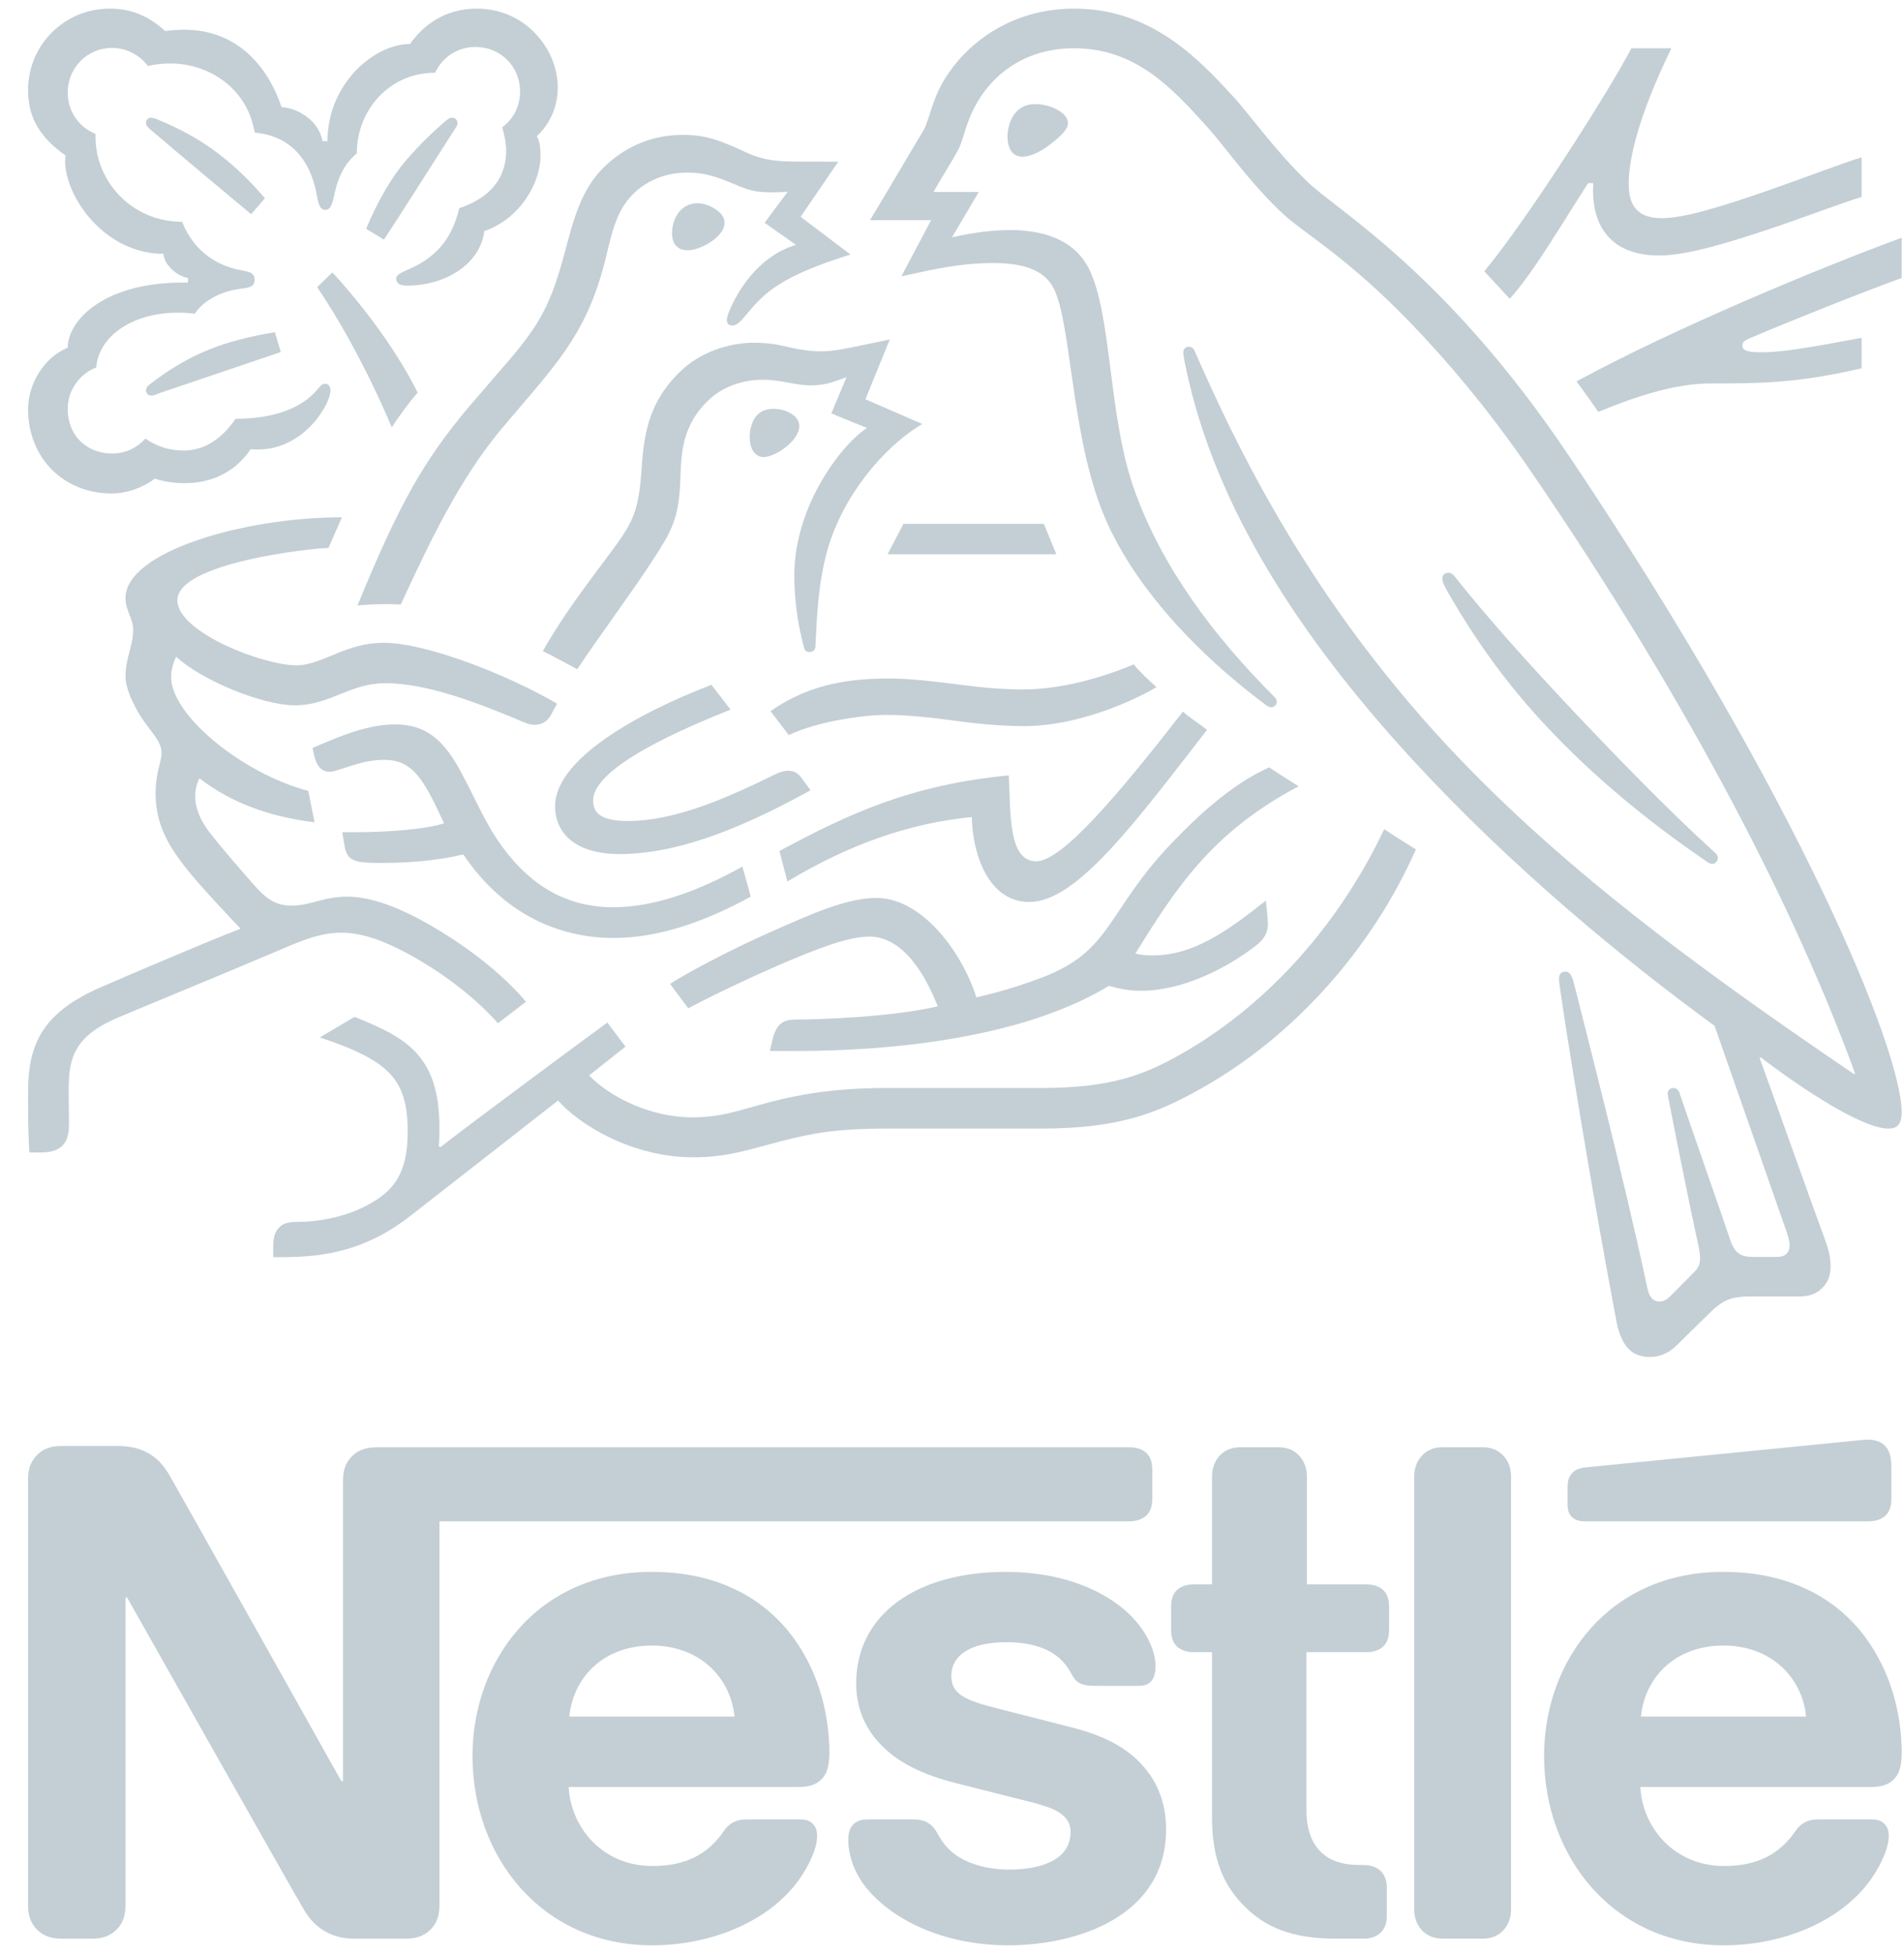
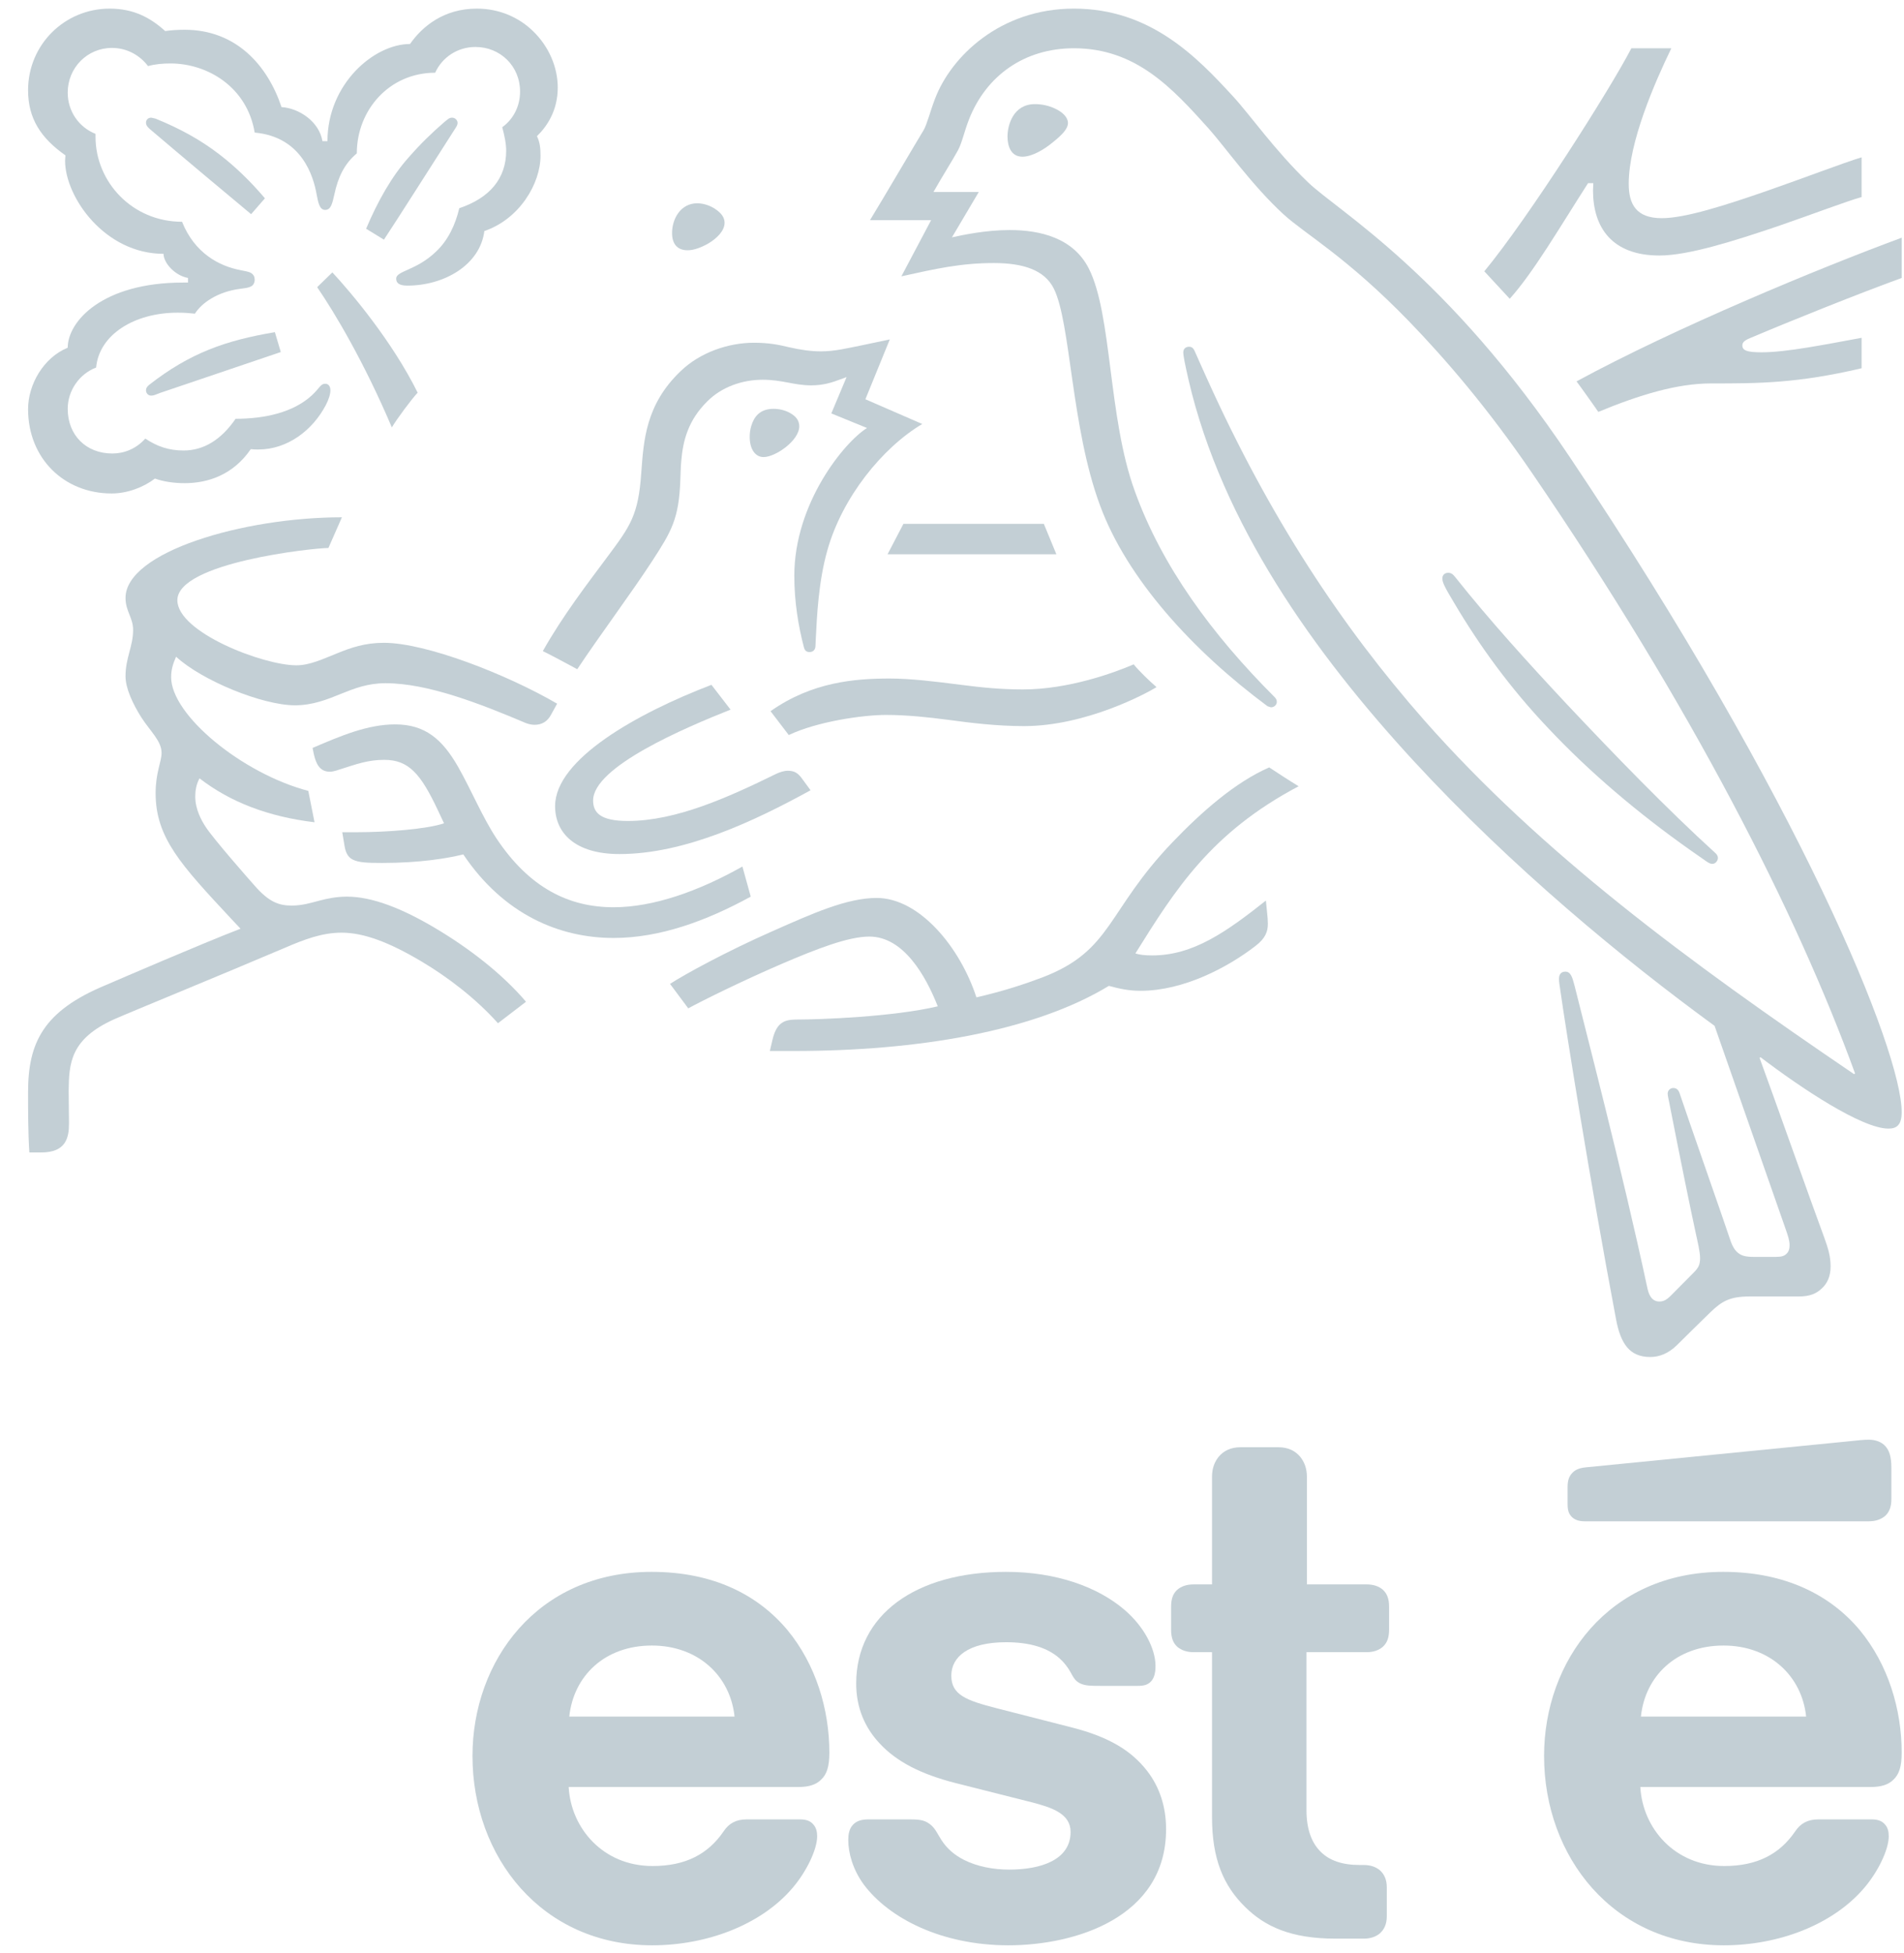
<svg xmlns="http://www.w3.org/2000/svg" width="78" height="80" viewBox="0 0 78 80" fill="none">
  <g clip-path="url(#clip0_1147_35421)">
    <path d="M53.2 32.206C52.82 31.975 52.279 31.623 51.995 31.434C50.599 32.042 49.216 33.264 48.039 34.493C45.333 37.311 45.577 38.932 42.72 40.029C42.004 40.301 41.124 40.595 40 40.853C39.336 38.81 37.673 36.781 35.913 36.781C34.694 36.781 33.284 37.417 31.66 38.136C29.753 38.974 28.007 39.935 27.449 40.301L28.195 41.303C28.765 40.992 30.402 40.179 32.041 39.474C33.462 38.866 34.75 38.363 35.613 38.363C37.007 38.363 37.915 39.949 38.417 41.22C36.588 41.653 33.584 41.761 32.679 41.761C32.257 41.761 32.107 41.828 31.96 41.953C31.824 42.075 31.716 42.289 31.646 42.589L31.538 43.05H32.515C37.576 43.05 42.357 42.25 45.427 40.382C45.863 40.501 46.24 40.584 46.729 40.584C48.486 40.584 50.302 39.624 51.437 38.744C51.845 38.433 51.94 38.15 51.94 37.839C51.94 37.689 51.926 37.553 51.912 37.417L51.859 36.889C50.235 38.175 48.88 39.135 47.201 39.135C46.904 39.135 46.687 39.11 46.513 39.054C48.15 36.428 49.613 34.102 53.2 32.206Z" fill="#C3CFD5" />
-     <path d="M42.451 35.28C41.301 35.28 41.407 33.314 41.326 31.76C37.265 32.151 34.722 33.359 31.929 34.858L32.257 36.105C34.789 34.589 37.223 33.722 39.811 33.467C39.838 34.952 40.474 36.946 42.168 36.946C43.98 36.946 46.185 34.103 48.772 30.771L49.449 29.892C49.097 29.619 48.705 29.378 48.461 29.148C45.807 32.559 43.506 35.28 42.451 35.28Z" fill="#C3CFD5" />
    <path d="M33.623 14.392C33.245 14.392 32.809 14.336 32.296 14.217C31.904 14.12 31.485 14.039 30.888 14.039C29.822 14.039 28.67 14.444 27.884 15.202C26.449 16.571 26.369 18.045 26.271 19.358C26.152 21.104 25.827 21.54 24.881 22.811C24.106 23.853 23.051 25.221 22.238 26.67C22.496 26.79 23.348 27.251 23.648 27.412C24.581 26.007 25.88 24.272 26.732 22.959C27.504 21.768 27.815 21.254 27.871 19.658C27.884 19.386 27.884 19.128 27.91 18.872C27.979 18.045 28.195 17.206 28.981 16.435C29.564 15.852 30.402 15.555 31.244 15.555C32.054 15.555 32.529 15.785 33.231 15.785C33.734 15.785 34.1 15.663 34.422 15.541L34.681 15.446L34.056 16.934L35.519 17.531C34.586 18.111 32.54 20.616 32.54 23.583C32.54 24.652 32.704 25.64 32.934 26.518C32.959 26.615 33.015 26.709 33.162 26.709C33.301 26.709 33.395 26.626 33.406 26.479L33.42 26.168C33.465 25.26 33.528 23.825 33.895 22.539C34.503 20.374 36.141 18.345 37.781 17.367L35.452 16.354L36.452 13.903L35.358 14.133C34.694 14.266 34.206 14.392 33.623 14.392Z" fill="#C3CFD5" />
    <path d="M42.395 4.265C41.515 4.265 41.274 5.117 41.274 5.592C41.274 5.972 41.407 6.419 41.885 6.419C42.273 6.419 42.762 6.136 43.139 5.822C43.506 5.525 43.75 5.281 43.75 5.036C43.75 4.809 43.534 4.589 43.209 4.442C42.978 4.334 42.695 4.265 42.395 4.265Z" fill="#C3CFD5" />
    <path d="M42.762 21.457H37.01L36.36 22.704H43.276L42.762 21.457Z" fill="#C3CFD5" />
    <path d="M29.009 9.978C29.375 9.762 29.683 9.451 29.683 9.126C29.683 8.976 29.619 8.829 29.47 8.693C29.211 8.452 28.859 8.327 28.562 8.327C27.884 8.327 27.532 8.962 27.532 9.545C27.532 9.992 27.748 10.251 28.168 10.251C28.426 10.251 28.723 10.139 29.009 9.978Z" fill="#C3CFD5" />
    <path d="M69.241 34.819L69.901 35.28C69.999 35.346 70.065 35.385 70.148 35.385C70.282 35.385 70.376 35.252 70.376 35.144C70.376 35.077 70.348 35.008 70.271 34.941C68.291 33.139 66.168 30.949 64.177 28.834C62.62 27.168 61.023 25.411 59.616 23.64C59.519 23.515 59.441 23.462 59.33 23.462C59.169 23.462 59.088 23.57 59.088 23.692C59.088 23.881 59.224 24.111 59.563 24.681C60.59 26.424 61.864 28.187 63.433 29.836C65.124 31.635 67.114 33.317 69.241 34.819Z" fill="#C3CFD5" />
-     <path d="M59.116 79.409H60.726C61.145 79.409 61.428 79.26 61.631 79.018C61.795 78.815 61.903 78.557 61.903 78.205V60.487C61.903 60.135 61.795 59.877 61.631 59.674C61.428 59.43 61.145 59.28 60.726 59.28H59.116C58.694 59.28 58.411 59.43 58.208 59.674C58.044 59.877 57.936 60.135 57.936 60.487V78.205C57.936 78.557 58.044 78.815 58.208 79.018C58.411 79.26 58.694 79.409 59.116 79.409Z" fill="#C3CFD5" />
    <path d="M32.46 16.976C32.232 16.815 31.946 16.746 31.688 16.746C31.119 16.746 30.888 17.084 30.78 17.437C30.727 17.601 30.713 17.759 30.713 17.898C30.713 18.384 30.93 18.722 31.282 18.722C31.771 18.722 32.743 18.045 32.743 17.462C32.743 17.287 32.665 17.112 32.46 16.976Z" fill="#C3CFD5" />
    <path d="M14.021 34.089L14.118 34.669C14.159 34.914 14.254 35.116 14.454 35.211C14.701 35.333 15.051 35.347 15.661 35.347C17.205 35.347 18.329 35.158 18.979 34.997C20.642 37.471 22.929 38.42 25.136 38.42C27.021 38.42 28.926 37.729 30.755 36.727L30.414 35.494C28.631 36.499 26.774 37.162 25.136 37.162C23.31 37.162 21.686 36.374 20.331 34.331C19.762 33.467 19.317 32.382 18.773 31.421C18.124 30.283 17.419 29.672 16.189 29.672C15.065 29.672 13.968 30.136 12.805 30.636L12.857 30.894C12.952 31.313 13.116 31.61 13.51 31.61C13.685 31.61 13.862 31.529 13.957 31.505C14.606 31.299 15.078 31.124 15.742 31.124C16.758 31.124 17.244 31.718 17.935 33.181L18.19 33.723C17.488 33.964 15.836 34.089 14.606 34.089L14.021 34.089Z" fill="#C3CFD5" />
    <path d="M67.222 70.312C67.397 68.649 68.672 67.403 70.607 67.403C72.503 67.403 73.816 68.649 73.991 70.312H67.222ZM77.566 72.897C77.797 72.683 77.905 72.369 77.905 71.789C77.905 70.015 77.35 68.175 76.184 66.767C74.993 65.346 73.152 64.385 70.593 64.385C65.895 64.385 63.255 68.052 63.255 71.925C63.255 76.053 66.087 79.682 70.621 79.682C72.883 79.682 75.101 78.827 76.375 77.325C76.931 76.675 77.375 75.767 77.375 75.215C77.375 75.023 77.336 74.862 77.228 74.74C77.119 74.604 76.956 74.524 76.672 74.524H74.493C74.06 74.524 73.763 74.685 73.544 75.012C72.908 75.945 71.989 76.434 70.634 76.434C68.605 76.434 67.292 74.887 67.198 73.197H76.645C77.064 73.197 77.364 73.102 77.566 72.897Z" fill="#C3CFD5" />
    <path d="M66.831 1.977C65.979 3.629 62.62 8.923 60.807 11.113L61.848 12.238C62.822 11.158 63.894 9.314 65.057 7.502H65.273C65.273 7.596 65.26 7.704 65.26 7.799C65.26 9.328 66.045 10.466 67.98 10.466C69.171 10.466 71.04 9.87 72.799 9.276C74.263 8.773 75.601 8.259 76.264 8.071V6.444C75.506 6.674 73.966 7.268 72.369 7.824C70.687 8.407 69.038 8.937 68.077 8.937C67.02 8.937 66.723 8.354 66.723 7.527C66.723 5.822 67.791 3.373 68.469 1.977H66.831Z" fill="#C3CFD5" />
    <path d="M53.592 7.474C52.223 6.161 51.182 4.67 50.518 3.954C49.041 2.344 47.134 0.353 43.995 0.353C40.96 0.353 38.959 2.33 38.309 4.034C38.117 4.523 37.97 5.117 37.834 5.336C37.537 5.822 36.196 8.11 35.641 9.017H38.145L36.926 11.319C38.348 11.005 39.364 10.775 40.716 10.775C41.921 10.775 42.79 11.061 43.17 11.819C43.872 13.229 43.872 17.49 45.063 20.699C46.171 23.717 48.88 26.671 51.926 28.928L52.062 28.972C52.212 28.972 52.306 28.861 52.306 28.753C52.306 28.672 52.279 28.62 52.212 28.55C49.666 26.007 47.592 23.192 46.485 20.105C45.388 17.099 45.563 12.876 44.602 10.994C43.967 9.747 42.615 9.423 41.368 9.423C40.366 9.423 39.431 9.628 38.998 9.722L40.097 7.865H38.24C38.631 7.174 39.039 6.538 39.242 6.161C39.417 5.836 39.486 5.431 39.703 4.875C40.405 3.101 41.962 1.977 43.995 1.977C46.538 1.977 48.028 3.615 49.505 5.256C50.18 6.011 51.293 7.596 52.575 8.773C53.456 9.584 55.132 10.492 57.72 13.159C59.211 14.703 60.943 16.707 62.77 19.386C69.307 28.958 73.599 37.392 75.995 43.969L75.953 43.997C69.091 39.338 63.15 34.941 58.355 29.514C54.96 25.655 52.006 21.188 49.436 15.486C49.261 15.108 49.111 14.756 48.947 14.392C48.88 14.242 48.814 14.203 48.706 14.203C48.57 14.203 48.475 14.295 48.475 14.431C48.475 14.581 48.542 14.906 48.689 15.555C50.058 21.457 53.847 26.751 57.895 31.151C61.928 35.524 66.492 39.286 70.24 42.02L73.166 50.387C73.236 50.59 73.313 50.804 73.313 51.009C73.313 51.156 73.274 51.281 73.18 51.362C73.097 51.442 72.991 51.484 72.744 51.484H71.864C71.487 51.484 71.34 51.428 71.203 51.32C71.067 51.212 70.973 51.048 70.906 50.859C70.648 50.074 69.102 45.673 68.808 44.782C68.755 44.619 68.658 44.566 68.549 44.566C68.416 44.566 68.319 44.674 68.319 44.793C68.319 44.902 68.361 45.024 68.43 45.404C68.822 47.406 69.28 49.654 69.468 50.507C69.552 50.904 69.646 51.267 69.646 51.537C69.646 51.781 69.593 51.917 69.391 52.12L68.48 53.039C68.266 53.258 68.144 53.311 67.969 53.311C67.75 53.311 67.575 53.163 67.492 52.783C66.465 47.978 64.91 42.02 64.502 40.368C64.407 40.005 64.341 39.799 64.124 39.799C63.933 39.799 63.866 39.935 63.866 40.099C63.866 40.218 63.891 40.368 63.908 40.477C64.149 42.181 65.138 48.397 66.209 54.069C66.398 55.043 66.762 55.584 67.603 55.584C67.983 55.584 68.347 55.437 68.686 55.11C69.241 54.554 69.404 54.407 70.065 53.755C70.54 53.297 70.865 53.105 71.675 53.105H73.68C74.154 53.105 74.413 52.986 74.64 52.769C74.857 52.567 74.993 52.281 74.993 51.875C74.993 51.456 74.887 51.117 74.735 50.698C74.221 49.316 72.569 44.646 72.084 43.333L72.122 43.305C73.816 44.593 76.281 46.229 77.364 46.229C77.7 46.229 77.905 46.082 77.905 45.554C77.905 43.064 73.763 32.817 64.299 18.709C59.263 11.197 54.835 8.665 53.592 7.474Z" fill="#C3CFD5" />
    <path d="M71.689 13.851C73.313 13.16 76.225 11.994 77.905 11.386V9.737C74.535 10.98 68.619 13.429 64.585 15.622C64.691 15.758 65.396 16.747 65.476 16.872C67.183 16.166 68.713 15.706 70.093 15.706C72.028 15.706 73.613 15.706 76.264 15.084V13.837C74.776 14.109 73.194 14.431 72.164 14.431C71.556 14.431 71.378 14.351 71.378 14.148C71.378 14.029 71.462 13.945 71.689 13.851Z" fill="#C3CFD5" />
-     <path d="M32.893 6.621C31.974 6.621 31.363 6.607 30.563 6.241C29.481 5.741 28.925 5.525 27.965 5.525C26.788 5.525 25.719 5.944 24.839 6.755C23.823 7.69 23.512 8.937 23.146 10.303C22.862 11.36 22.524 12.524 21.766 13.592C21.13 14.497 20.672 14.944 19.22 16.652C17.313 18.911 16.311 20.741 14.645 24.802C14.914 24.775 15.309 24.747 15.742 24.747C15.958 24.747 16.136 24.747 16.419 24.761L16.619 24.328C17.554 22.323 18.815 19.617 20.575 17.532L21.183 16.816C22.998 14.689 24.12 13.429 24.825 10.533C25.069 9.503 25.272 8.584 25.963 7.921C26.585 7.324 27.371 7.069 28.168 7.069C28.845 7.069 29.347 7.23 30.078 7.541C30.741 7.824 30.985 7.879 31.691 7.879C31.929 7.879 32.107 7.865 32.271 7.851L31.324 9.126L32.609 10.031C30.999 10.505 30.144 12.063 29.861 12.782C29.805 12.929 29.778 13.026 29.778 13.12C29.778 13.229 29.833 13.334 29.997 13.334C30.172 13.334 30.308 13.201 30.538 12.929C31.324 11.979 31.946 11.333 34.841 10.425L32.798 8.881L34.342 6.622L32.893 6.621Z" fill="#C3CFD5" />
    <path d="M7.499 11.574C4.182 11.574 2.774 13.171 2.774 14.242C1.786 14.647 1.15 15.744 1.15 16.76C1.15 18.778 2.625 20.213 4.573 20.213C5.223 20.213 5.886 19.955 6.347 19.603C6.686 19.725 7.119 19.791 7.563 19.791C8.499 19.791 9.54 19.467 10.273 18.398C10.384 18.412 10.478 18.412 10.584 18.412C11.775 18.412 12.805 17.626 13.346 16.596C13.479 16.341 13.535 16.135 13.535 15.988C13.535 15.838 13.468 15.719 13.321 15.719C13.129 15.719 13.102 15.894 12.763 16.205C12.005 16.896 10.842 17.154 9.651 17.154C9.068 18.004 8.352 18.453 7.524 18.453C6.916 18.453 6.442 18.29 5.953 17.965C5.562 18.398 5.073 18.576 4.601 18.576C3.53 18.576 2.774 17.829 2.774 16.746C2.774 15.988 3.26 15.311 3.938 15.055C4.06 13.715 5.492 12.807 7.28 12.807C7.513 12.807 7.741 12.821 7.985 12.848C8.257 12.415 8.904 11.954 9.826 11.832C10.017 11.807 10.165 11.793 10.273 11.738C10.384 11.685 10.434 11.574 10.434 11.455C10.434 11.347 10.395 11.252 10.287 11.183C10.192 11.127 10.031 11.102 9.84 11.063C8.985 10.9 7.971 10.372 7.458 9.084C5.412 9.084 3.913 7.446 3.913 5.605V5.483C3.232 5.211 2.774 4.562 2.774 3.793C2.774 2.777 3.574 1.963 4.587 1.963C5.198 1.963 5.725 2.26 6.064 2.707C6.347 2.627 6.672 2.599 6.983 2.599C8.499 2.599 10.123 3.562 10.434 5.431C12.385 5.605 12.844 7.257 12.968 7.946C13.035 8.298 13.088 8.598 13.321 8.598C13.562 8.598 13.615 8.326 13.698 7.962C13.846 7.268 14.101 6.716 14.617 6.283C14.617 4.512 15.944 2.979 17.827 2.979C18.11 2.355 18.734 1.924 19.478 1.924C20.494 1.924 21.305 2.707 21.305 3.751C21.305 4.362 21.022 4.889 20.575 5.211C20.669 5.564 20.736 5.878 20.736 6.175C20.736 7.313 20.059 8.11 18.815 8.529C18.651 9.22 18.354 9.842 17.866 10.303C17.055 11.088 16.23 11.088 16.23 11.413C16.23 11.591 16.35 11.699 16.688 11.699C18.19 11.699 19.667 10.858 19.842 9.464C21.277 8.976 22.143 7.527 22.143 6.377C22.143 6.08 22.119 5.822 21.996 5.578C22.388 5.2 22.849 4.551 22.849 3.587C22.849 2.749 22.482 1.897 21.833 1.272C21.264 0.719 20.464 0.353 19.534 0.353C18.179 0.353 17.299 1.083 16.797 1.802C15.323 1.802 13.415 3.44 13.415 5.783H13.21C13.074 4.97 12.236 4.428 11.533 4.387C10.964 2.682 9.679 1.219 7.563 1.219C7.322 1.219 7.025 1.233 6.767 1.272C6.142 0.706 5.453 0.353 4.493 0.353C2.65 0.353 1.15 1.827 1.15 3.696C1.15 4.861 1.678 5.658 2.68 6.363L2.666 6.583C2.666 8.071 4.29 10.397 6.7 10.397C6.7 10.775 7.172 11.291 7.702 11.385V11.574L7.499 11.574Z" fill="#C3CFD5" />
    <path d="M41.338 76.581C40.705 76.581 40.041 76.459 39.5 76.187C39.12 75.998 38.795 75.728 38.564 75.365C38.362 75.051 38.292 74.821 37.984 74.646C37.795 74.537 37.562 74.524 37.251 74.524H35.575C35.208 74.524 35.033 74.632 34.911 74.782C34.789 74.929 34.75 75.146 34.75 75.365C34.75 75.903 34.939 76.581 35.383 77.189C36.413 78.569 38.564 79.682 41.313 79.682C44.02 79.682 47.77 78.558 47.77 74.929C47.77 73.993 47.498 73.194 46.998 72.544C46.363 71.723 45.455 71.153 43.911 70.759L40.841 69.974C39.567 69.649 38.972 69.418 38.972 68.636C38.972 67.878 39.65 67.267 41.218 67.267C42.137 67.267 42.978 67.47 43.52 68.039C43.967 68.513 43.886 68.758 44.236 68.947C44.453 69.055 44.697 69.055 45.075 69.055H46.607C46.851 69.055 47.026 69.016 47.159 68.866C47.27 68.744 47.337 68.555 47.337 68.241C47.337 67.539 46.876 66.631 46.066 65.94C44.98 65.007 43.276 64.385 41.218 64.385C37.51 64.385 35.075 66.145 35.075 68.96C35.075 69.963 35.438 70.773 36.033 71.409C36.724 72.156 37.712 72.669 39.147 73.036L42.248 73.819C43.101 74.038 43.858 74.293 43.858 75.037C43.858 76.187 42.64 76.581 41.338 76.581Z" fill="#C3CFD5" />
    <path d="M12.993 11.763C13.709 12.807 14.914 14.825 16.052 17.507C16.255 17.165 16.866 16.341 17.11 16.085C16.066 13.973 14.359 11.954 13.615 11.158L12.993 11.763Z" fill="#C3CFD5" />
    <path d="M32.313 30.108C33.476 29.553 35.358 29.284 36.291 29.284C37.146 29.284 38.023 29.378 38.834 29.484C39.755 29.609 40.827 29.742 41.949 29.742C44.494 29.742 46.987 28.39 47.379 28.146C47.068 27.874 46.674 27.496 46.443 27.213C45.63 27.563 43.764 28.24 41.91 28.24C40.988 28.24 40.216 28.16 39.364 28.051C38.309 27.915 37.304 27.793 36.452 27.793C35.033 27.793 33.27 27.929 31.566 29.131L32.313 30.108Z" fill="#C3CFD5" />
    <path d="M29.928 29.067L29.145 28.051C26.11 29.214 22.74 31.096 22.74 33.02C22.74 34.114 23.554 34.983 25.378 34.983C28.059 34.983 30.916 33.628 33.206 32.37L32.879 31.924C32.69 31.649 32.529 31.571 32.271 31.571C32.107 31.571 31.929 31.635 31.785 31.704C29.822 32.665 27.696 33.628 25.719 33.628C24.581 33.628 24.298 33.278 24.298 32.787C24.298 31.407 28.059 29.811 29.928 29.067Z" fill="#C3CFD5" />
    <path d="M55.987 67.675C56.271 67.675 56.49 67.592 56.648 67.456C56.826 67.294 56.906 67.078 56.906 66.753V65.818C56.906 65.493 56.826 65.276 56.648 65.115C56.49 64.979 56.271 64.899 55.987 64.899H53.539V60.487C53.539 60.135 53.428 59.877 53.267 59.674C53.064 59.43 52.778 59.28 52.359 59.28H50.829C50.41 59.28 50.127 59.43 49.922 59.674C49.761 59.877 49.652 60.135 49.652 60.487V64.899H48.895C48.611 64.899 48.392 64.979 48.231 65.115C48.053 65.276 47.976 65.493 47.976 65.818V66.753C47.976 67.078 48.053 67.294 48.231 67.456C48.392 67.591 48.611 67.675 48.895 67.675H49.652V74.429C49.652 76.159 50.127 77.244 51.007 78.11C51.818 78.91 52.876 79.409 54.716 79.409H55.865C56.148 79.409 56.365 79.329 56.529 79.193C56.706 79.032 56.812 78.815 56.812 78.491V77.311C56.812 76.986 56.706 76.769 56.529 76.608C56.365 76.472 56.148 76.392 55.865 76.392H55.704C54.974 76.392 54.472 76.203 54.13 75.876C53.728 75.498 53.522 74.915 53.522 74.157V67.675H55.987Z" fill="#C3CFD5" />
    <path d="M76.564 62.314C76.847 62.314 77.064 62.23 77.228 62.094C77.403 61.933 77.483 61.717 77.483 61.392V60.134C77.483 59.646 77.389 59.401 77.228 59.227C77.081 59.066 76.834 58.971 76.564 58.971C76.348 58.971 76.131 58.996 75.765 59.035L64.963 60.104C64.652 60.135 64.502 60.229 64.394 60.351C64.272 60.487 64.219 60.659 64.219 60.903V61.608C64.219 61.878 64.272 62 64.369 62.111C64.488 62.244 64.666 62.314 64.91 62.314H76.564Z" fill="#C3CFD5" />
-     <path d="M56.706 33.964C54.674 38.244 51.587 41.356 48.419 43.155C46.918 44.01 45.566 44.566 42.64 44.566H36.316C34.056 44.566 32.634 44.863 31.527 45.146C30.336 45.459 29.575 45.768 28.373 45.768C26.585 45.768 24.933 44.888 24.134 44.049L25.625 42.872L24.881 41.884C24.448 42.195 19.154 46.109 18.043 46.989L17.976 46.947C18.001 46.675 18.001 46.434 18.001 46.19C18.001 43.211 16.619 42.494 14.523 41.653L13.101 42.494C15.986 43.455 16.702 44.227 16.702 46.378C16.702 48.083 16.094 48.763 15.214 49.274C14.306 49.804 13.182 50.048 12.194 50.048C11.775 50.048 11.586 50.129 11.439 50.279C11.275 50.44 11.194 50.684 11.194 51.023V51.495H11.533C13.346 51.495 15.025 51.212 16.866 49.762L22.862 45.079C23.715 46.053 25.869 47.405 28.412 47.405C29.847 47.405 30.766 47.056 32.093 46.72C33.123 46.462 34.125 46.228 36.316 46.228H42.667C45.916 46.228 47.487 45.554 49.219 44.579C52.983 42.467 56.19 38.891 58.005 34.793C57.531 34.494 57.084 34.222 56.706 33.964Z" fill="#C3CFD5" />
    <path d="M1.203 47.206H1.692C2.705 47.206 2.827 46.596 2.827 46.016C2.827 45.624 2.813 45.174 2.813 44.688C2.827 43.564 2.869 42.562 4.682 41.748C5.412 41.426 8.999 39.961 11.666 38.825C12.452 38.487 13.182 38.203 13.996 38.203C14.903 38.203 15.944 38.598 17.244 39.369C18.343 40.019 19.492 40.899 20.4 41.912L21.549 41.032C20.558 39.869 19.192 38.825 17.827 38.015C16.461 37.204 15.242 36.727 14.212 36.727C13.768 36.727 13.399 36.81 13.088 36.89C12.724 36.985 12.385 37.093 11.95 37.093C11.453 37.093 11.031 36.971 10.423 36.268C10.192 36.01 8.729 34.347 8.418 33.859C8.268 33.628 7.999 33.167 7.999 32.626C7.999 32.396 8.038 32.124 8.174 31.882C9.434 32.857 10.992 33.453 12.885 33.681L12.63 32.396C9.909 31.68 7.011 29.284 7.011 27.74C7.011 27.413 7.091 27.185 7.213 26.899C8.268 27.873 10.748 28.89 12.086 28.89C12.819 28.89 13.415 28.645 13.982 28.415C14.523 28.198 15.064 27.985 15.794 27.985C17.53 27.985 19.667 28.823 21.549 29.62C21.658 29.661 21.78 29.689 21.899 29.689C22.199 29.689 22.43 29.553 22.577 29.27L22.824 28.823C20.753 27.618 17.449 26.33 15.728 26.33C14.942 26.33 14.373 26.532 13.832 26.752C13.224 26.993 12.696 27.252 12.141 27.252C10.773 27.252 7.266 25.897 7.266 24.587C7.266 23.04 12.844 22.446 13.454 22.446L14.007 21.189C9.962 21.189 5.142 22.61 5.142 24.492C5.142 25.033 5.453 25.303 5.453 25.802C5.453 26.48 5.142 26.941 5.142 27.698C5.142 28.198 5.442 28.834 5.792 29.389C6.17 29.972 6.619 30.352 6.619 30.841C6.619 31.205 6.375 31.635 6.375 32.49C6.375 34.317 7.419 35.43 9.445 37.606L9.854 38.04C8.174 38.692 5.045 40.044 4.315 40.358C1.786 41.41 1.15 42.698 1.15 44.73C1.15 45.513 1.15 46.407 1.203 47.206Z" fill="#C3CFD5" />
    <path d="M18.745 5.036C18.745 4.928 18.651 4.82 18.518 4.82C18.393 4.82 18.329 4.903 18.204 4.998C17.69 5.442 17.23 5.889 16.744 6.444C16.052 7.216 15.472 8.246 14.998 9.37L15.728 9.817C16.227 9.07 17.84 6.524 18.665 5.239C18.72 5.161 18.745 5.092 18.745 5.036Z" fill="#C3CFD5" />
-     <path d="M1.15 78.027C1.15 78.474 1.259 78.732 1.447 78.963C1.678 79.235 2 79.41 2.516 79.41H3.774C4.29 79.41 4.615 79.235 4.845 78.963C5.034 78.732 5.142 78.474 5.142 78.027V65.44H5.209C5.209 65.44 12.194 77.813 12.48 78.274C12.871 78.921 13.535 79.41 14.484 79.41H16.636C17.149 79.41 17.474 79.235 17.704 78.963C17.896 78.732 18.002 78.474 18.002 78.027V62.314H46.282C46.565 62.314 46.782 62.231 46.946 62.095C47.12 61.934 47.204 61.717 47.204 61.392V60.202C47.204 59.877 47.12 59.657 46.946 59.499C46.782 59.36 46.565 59.283 46.282 59.283H15.417C14.903 59.283 14.579 59.455 14.348 59.727C14.159 59.96 14.051 60.213 14.051 60.66V72.955H13.982C13.982 72.955 7.255 60.959 6.93 60.407C6.7 60.01 6.442 59.741 6.103 59.538C5.764 59.349 5.412 59.227 4.737 59.227H2.516C2 59.227 1.678 59.402 1.447 59.674C1.259 59.904 1.15 60.16 1.15 60.607L1.15 78.027Z" fill="#C3CFD5" />
    <path d="M23.321 70.312C23.498 68.649 24.77 67.403 26.705 67.403C28.601 67.403 29.917 68.649 30.092 70.312H23.321ZM33.637 72.897C33.867 72.683 33.976 72.369 33.976 71.789C33.976 70.015 33.42 68.175 32.257 66.767C31.066 65.346 29.251 64.385 26.694 64.385C21.997 64.385 19.356 68.052 19.356 71.925C19.356 76.053 22.185 79.682 26.719 79.682C28.981 79.682 31.202 78.827 32.474 77.325C33.029 76.675 33.476 75.767 33.476 75.215C33.476 75.023 33.434 74.862 33.326 74.74C33.218 74.604 33.057 74.524 32.771 74.524H30.591C30.158 74.524 29.861 74.685 29.645 75.012C29.009 75.945 28.087 76.434 26.733 76.434C24.703 76.434 23.39 74.887 23.296 73.197H32.718C33.137 73.197 33.434 73.102 33.637 72.897Z" fill="#C3CFD5" />
    <path d="M5.981 15.988C5.981 16.083 6.048 16.205 6.197 16.205C6.292 16.205 6.375 16.166 6.55 16.097L11.503 14.42L11.261 13.606C9.243 13.945 7.783 14.459 6.117 15.758C6.023 15.838 5.981 15.894 5.981 15.988Z" fill="#C3CFD5" />
    <path d="M8.988 6.325C8.23 5.739 7.375 5.267 6.372 4.859L6.197 4.82C6.048 4.82 5.981 4.928 5.981 5.022C5.981 5.106 6.009 5.172 6.131 5.281C7.308 6.283 9.584 8.193 10.287 8.773L10.853 8.123C10.245 7.407 9.62 6.81 8.988 6.325Z" fill="#C3CFD5" />
  </g>
  <defs>
    <clipPath id="clip0_1147_35421">
      <rect width="77.419" height="80" fill="white" transform="translate(0.551)" />
    </clipPath>
  </defs>
</svg>